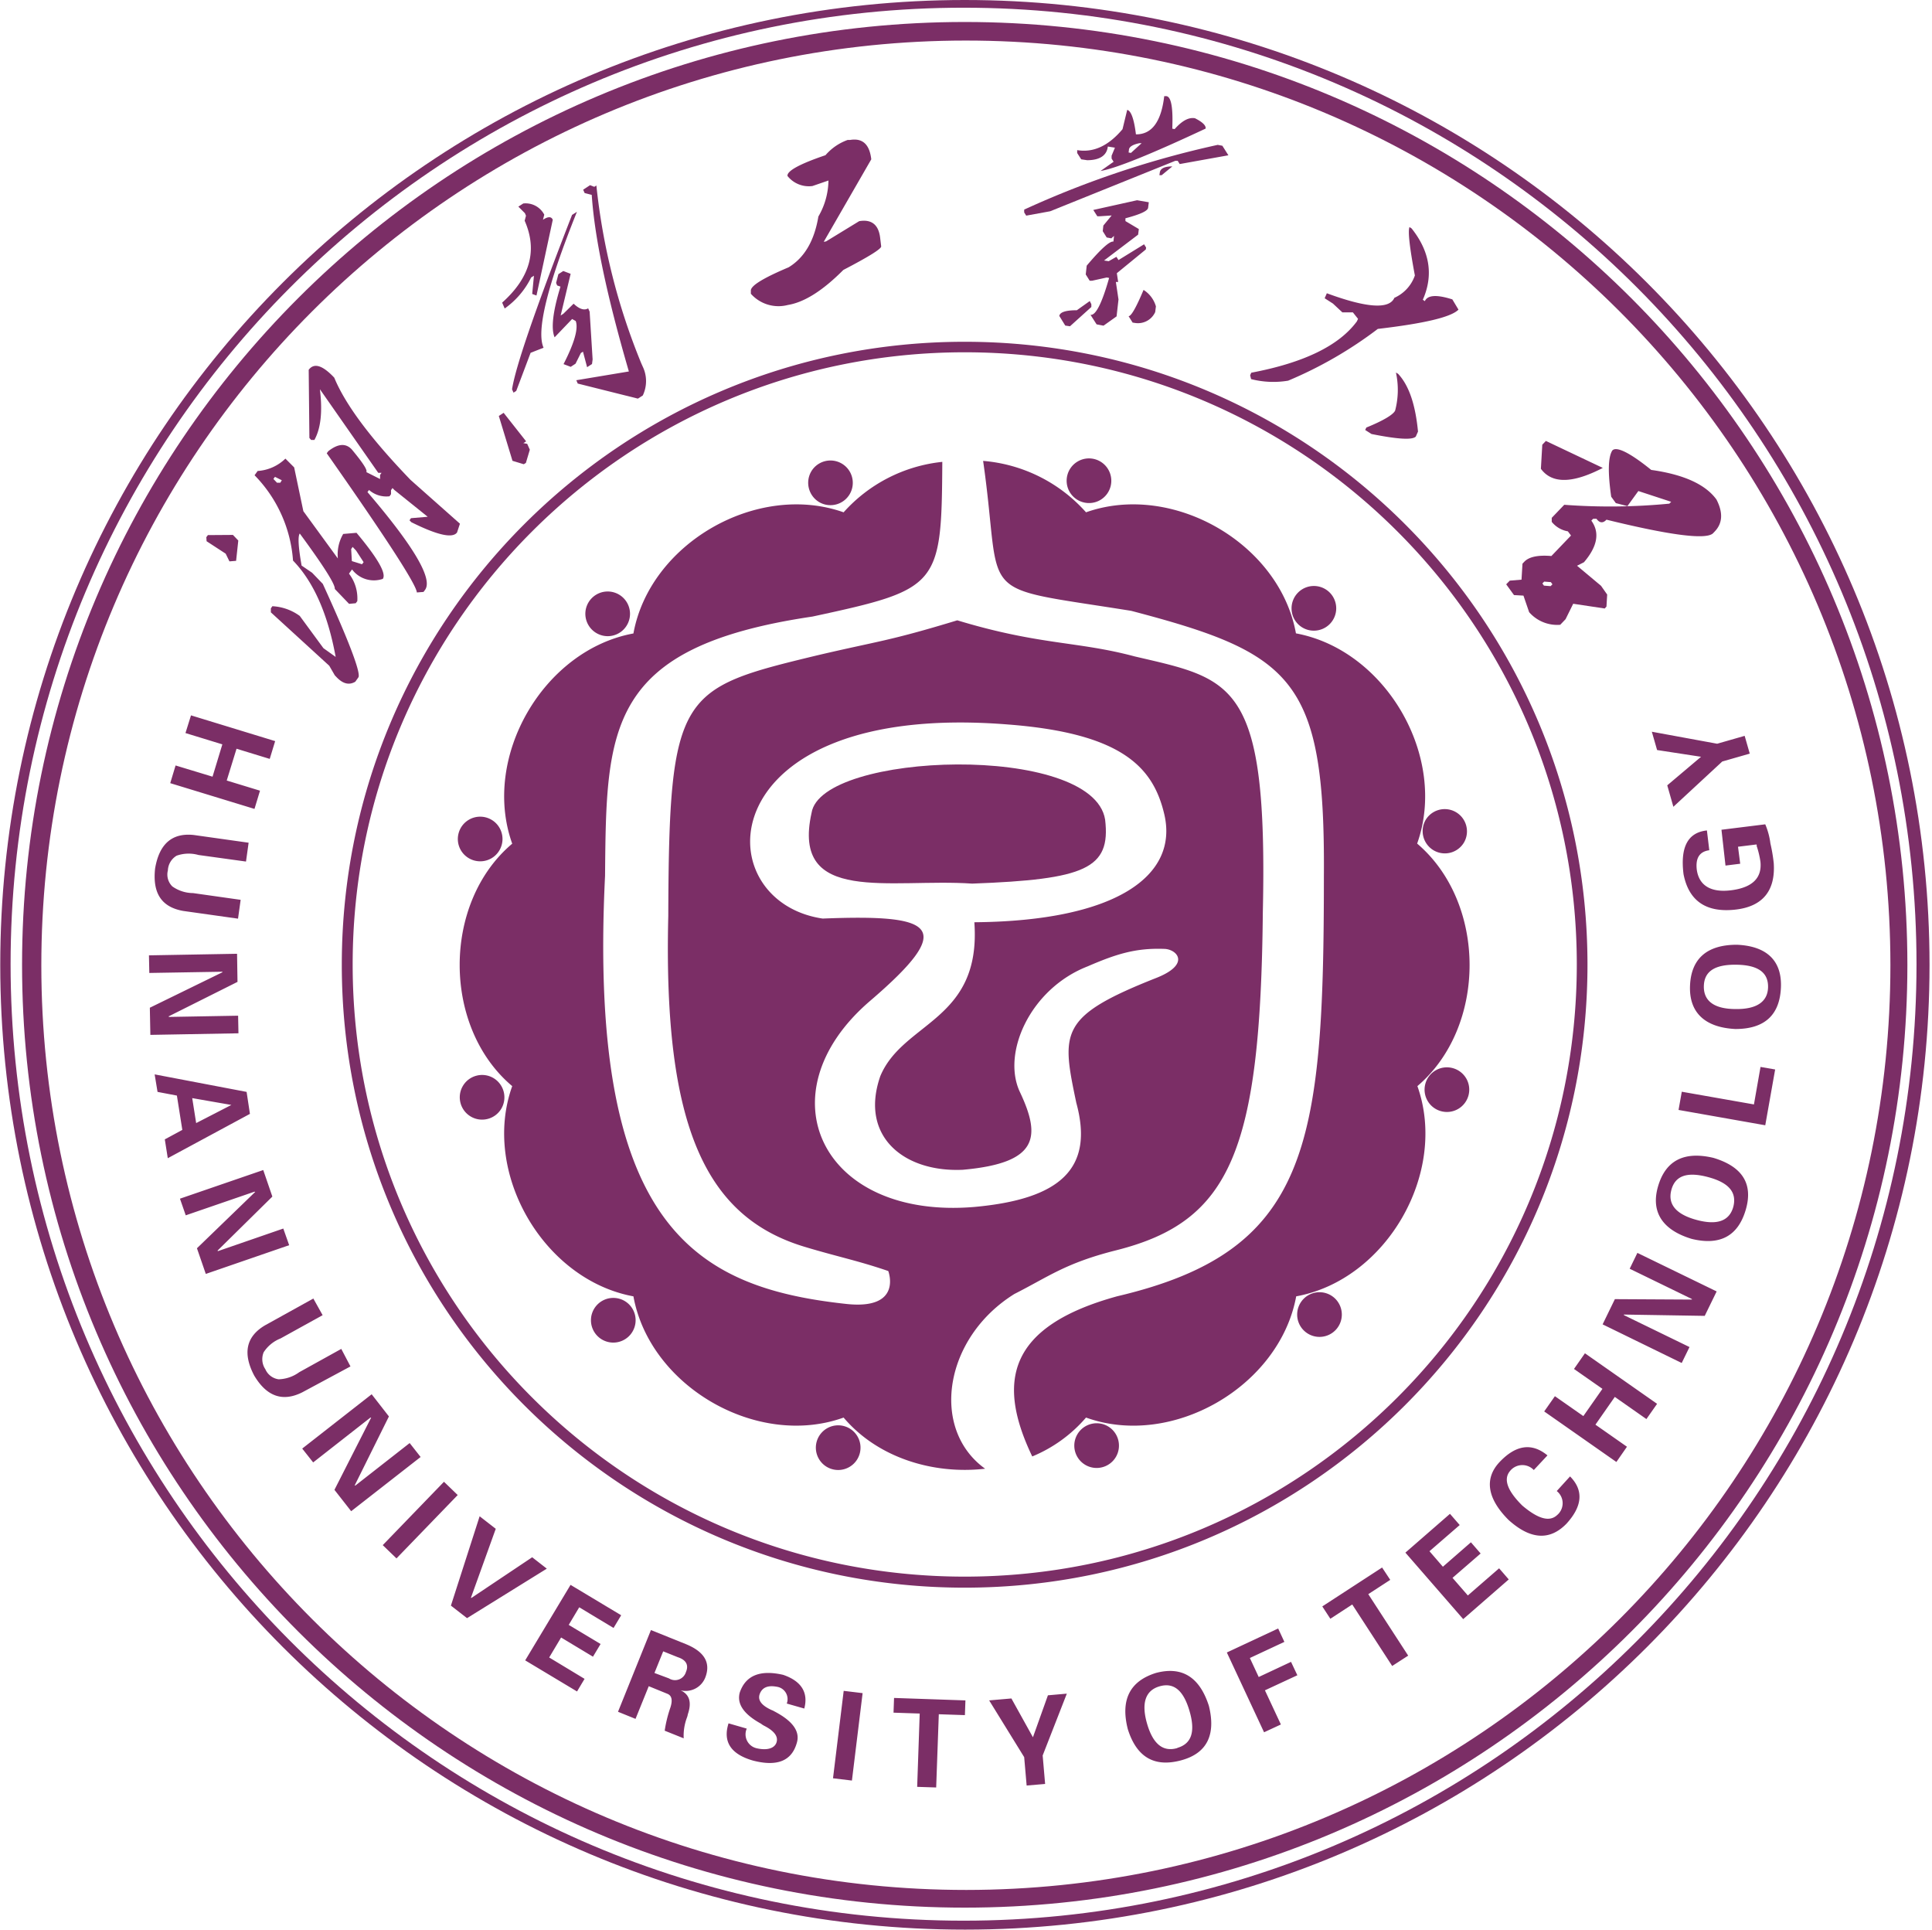
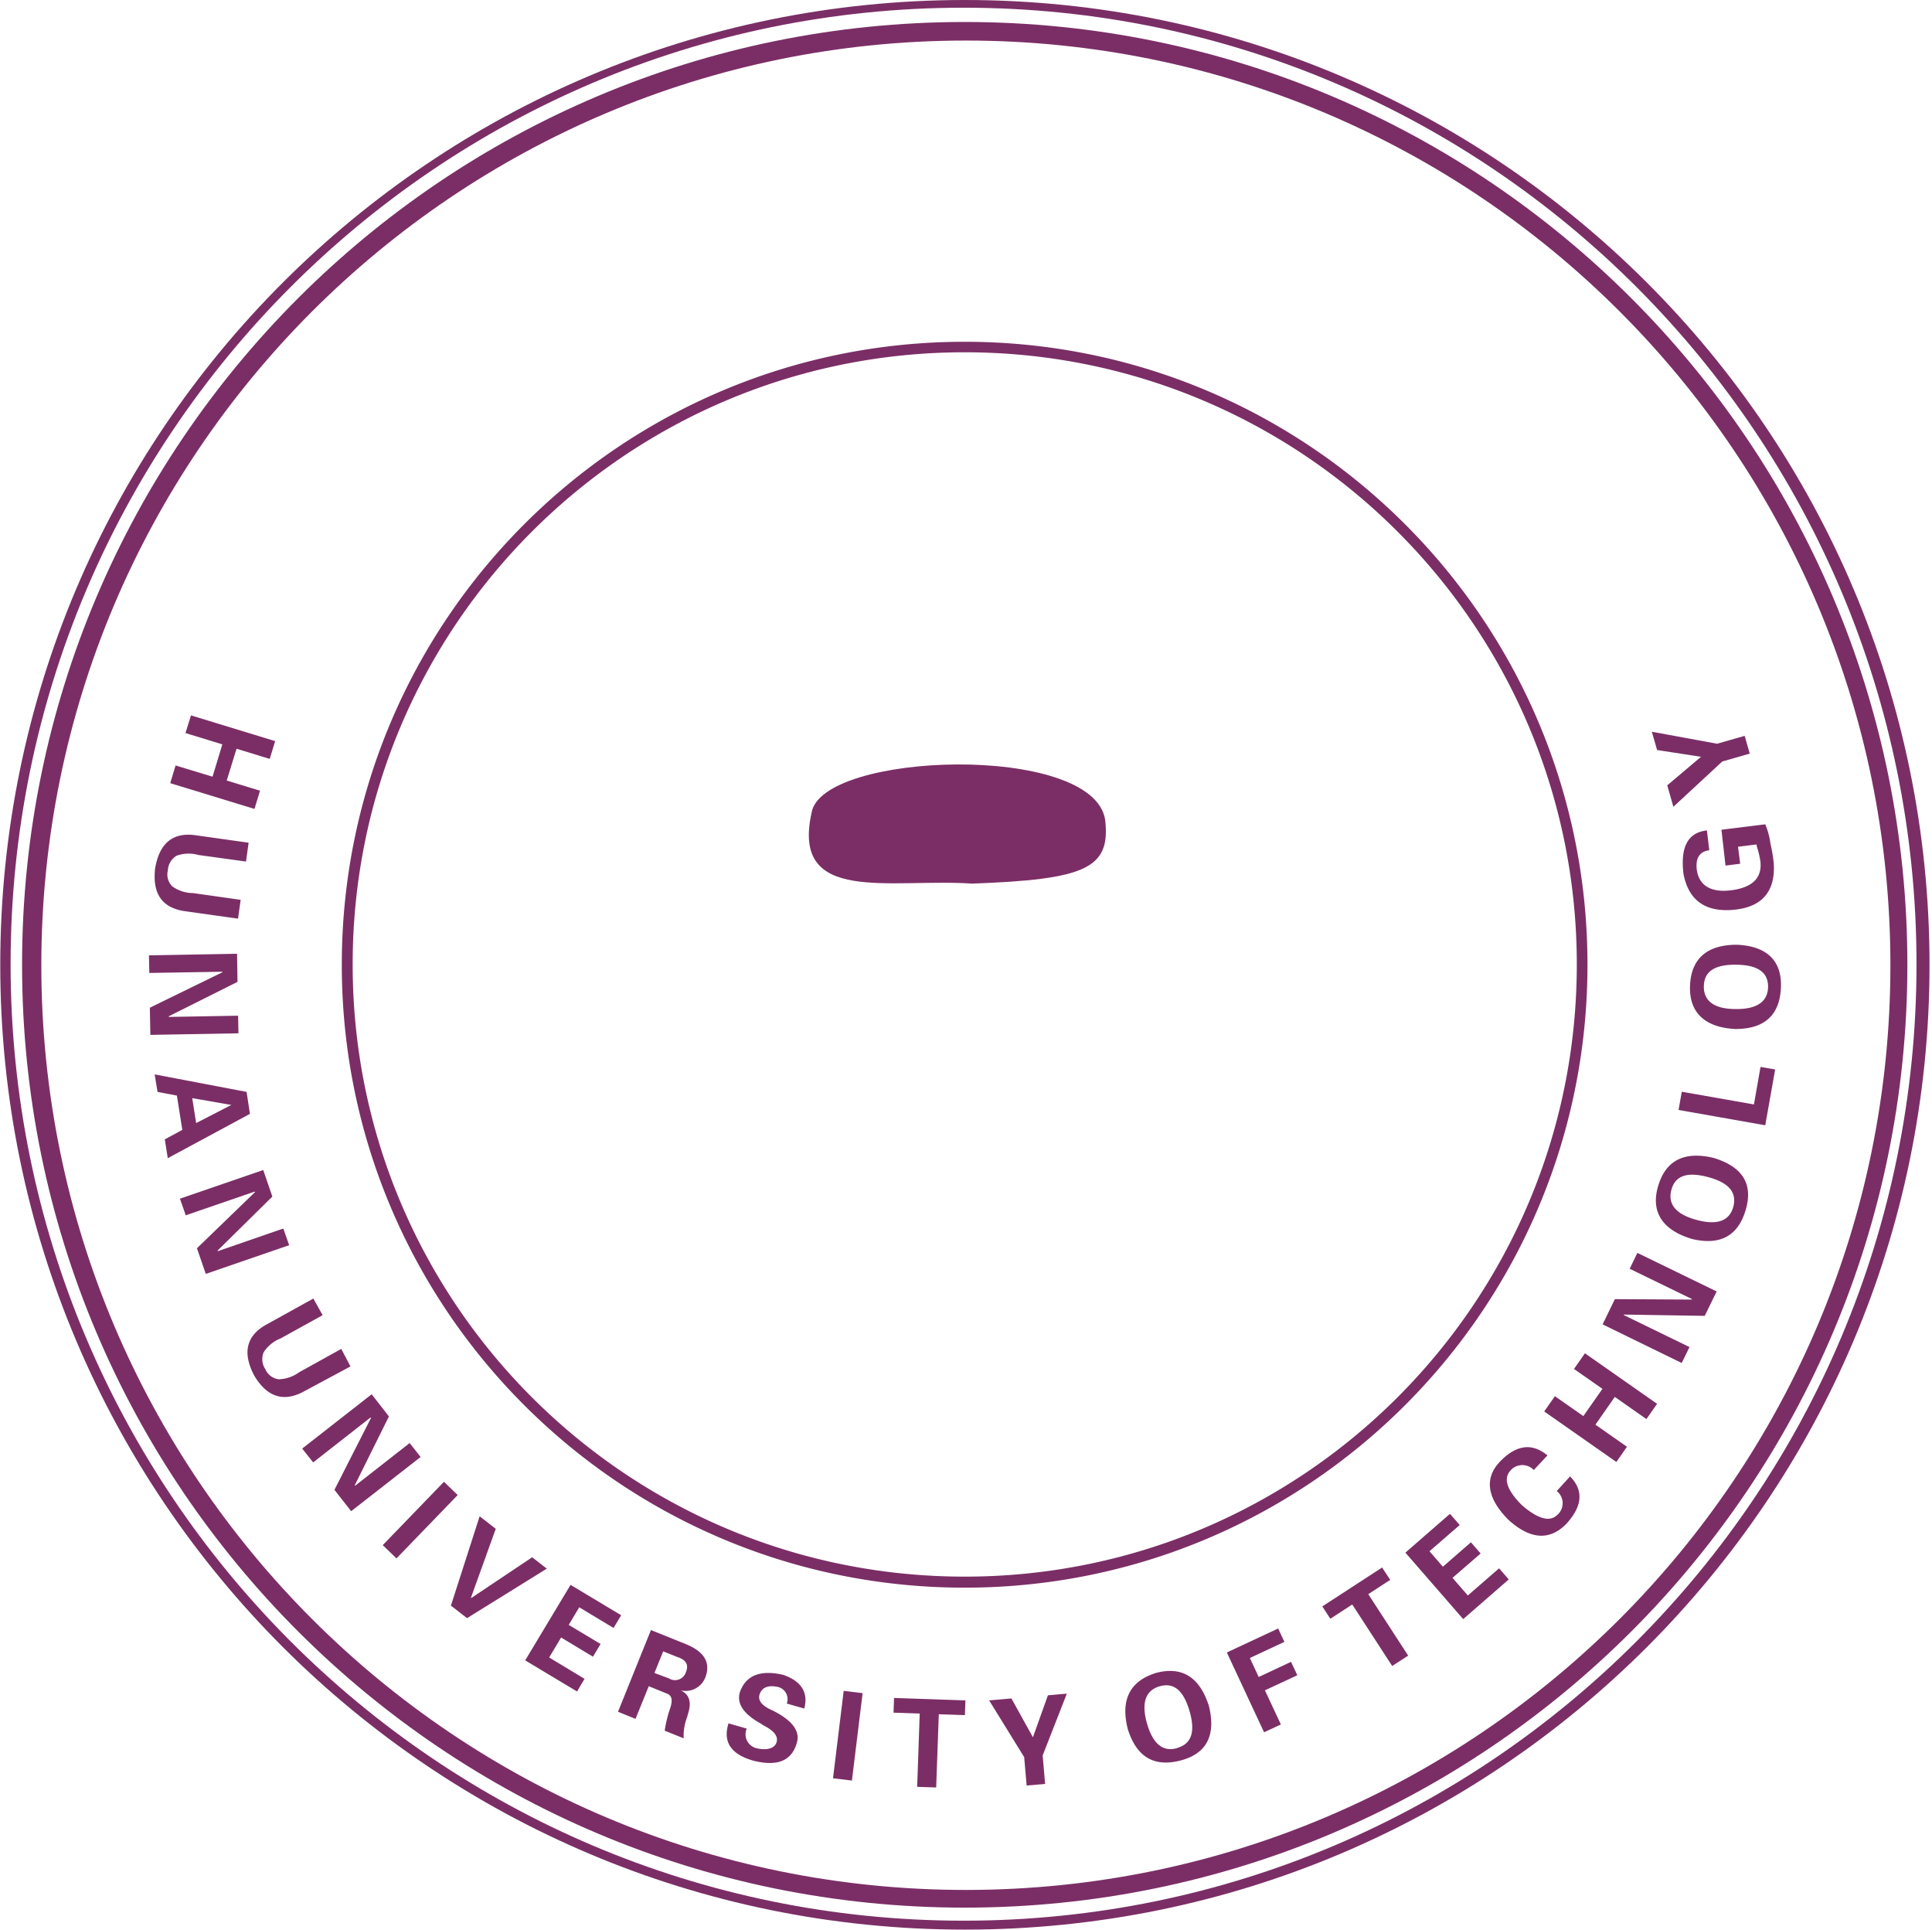
<svg xmlns="http://www.w3.org/2000/svg" width="758" height="757" fill="none">
-   <path fill="#7B2E66" fill-rule="evenodd" d="M556.001 330.914c12.09-33.878-12.2-75.9-47.55-82.462-6.43-35.426-48.52-59.477-82.36-47.486a60.63 60.63 0 0 0-40.376-20.169c8.04 55.765-4.913 48.687 58.106 58.823 63.25 16.597 76.14 26.596 75.59 103.939 0 106.515-5.88 147.265-81.06 164.926-43.256 11.888-47.276 33.775-33.36 62.844a55.9 55.9 0 0 0 21.1-15.256c33.81 12.198 75.93-12.197 82.46-47.554 35.39-6.425 59.65-48.481 47.55-82.463 27.35-23.296 27.28-71.845-.1-95.142M238.416 249.554a8.763 8.763 0 1 0-8.762-8.761 8.795 8.795 0 0 0 8.762 8.761M192.753 336.721a8.761 8.761 0 0 0-8.724-15.197c-4.199 2.409-5.645 7.764-3.237 11.96q.002.004.004.007c2.422 4.176 7.761 5.617 11.957 3.23M193.543 422.862c-4.185-2.425-9.549-.999-11.974 3.185s-1 9.549 3.185 11.975c4.185 2.425 9.548 1 11.974-3.185l.01-.018a8.794 8.794 0 0 0-3.195-11.957M240.616 509.141a8.763 8.763 0 0 0-8.762 8.762 8.763 8.763 0 0 0 8.762 8.762 8.763 8.763 0 0 0 8.762-8.762v-.034a8.727 8.727 0 0 0-8.727-8.728zM324.452 560.305a8.76 8.76 0 0 0-3.172 11.978c2.43 4.185 7.793 5.604 11.978 3.171 4.175-2.425 5.597-7.772 3.185-11.953a8.76 8.76 0 0 0-11.967-3.209z" clip-rule="evenodd" />
-   <path fill="#7B2E66" fill-rule="evenodd" d="M434.64 559.48a8.763 8.763 0 0 0-11.97 3.209 8.764 8.764 0 0 0 15.17 8.782c2.41-4.195.99-9.555-3.2-11.991M517.69 506.906a8.76 8.76 0 0 0-8.76 8.762 8.76 8.76 0 0 0 8.76 8.761 8.76 8.76 0 0 0 8.76-8.761 8.76 8.76 0 0 0-8.76-8.762M563.321 419.84c-4.2 2.408-5.65 7.765-3.24 11.96s7.77 5.645 11.96 3.237a8.76 8.76 0 0 0 3.24-11.961c0-.003-.01-.003-.01-.006-2.42-4.175-7.76-5.618-11.95-3.23M562.531 333.601a8.72 8.72 0 0 0 11.91-3.22 8.728 8.728 0 0 0-15.11-8.737 8.766 8.766 0 0 0 3.2 11.957M515.49 247.391a8.76 8.76 0 0 0 8.76-8.762 8.76 8.76 0 0 0-8.76-8.762 8.76 8.76 0 0 0-8.76 8.762v.034c0 4.82 3.901 8.728 8.721 8.728zM431.65 196.159a8.75 8.75 0 0 0 3.17-11.978 8.75 8.75 0 0 0-11.97-3.172c-4.18 2.426-5.6 7.773-3.19 11.955 2.44 4.184 7.8 5.611 11.99 3.195M321.428 196.984a8.76 8.76 0 0 0 11.974-3.186 8.761 8.761 0 0 0-15.159-8.789l-.01.018a8.83 8.83 0 0 0 3.195 11.957M445.26 126.681a7.42 7.42 0 0 0 7.97-4.261l.28-2.233a11.3 11.3 0 0 0-4.85-6.46c-2.89 6.872-4.84 10.308-5.87 10.308l1.58 2.508zM427.56 118.094l-5.08 3.607c-4.37 0-6.63.756-6.87 2.234l2.33 3.779 1.86.275 8.38-7.559v-1.099zM232.163 76.447q1.648 25.013 14.568 69.269l-20.616 3.436.55 1.305 23.605 5.91 1.924-1.237a13.08 13.08 0 0 0 0-11.27l-.584-1.305a252.2 252.2 0 0 1-17.626-69.785l-.825.516-1.649-.653-2.714 1.786.584 1.306zM309.093 119.636c6.528-1.065 13.744-5.669 21.784-13.744q14.982-7.799 14.843-9.242l-.412-3.436c-.619-5.12-3.436-7.284-8.212-6.46l-12.988 7.937-.928.172 18.657-32.367c-.687-5.91-3.435-8.418-8.349-7.593h-.928a20.6 20.6 0 0 0-8.692 5.978c-10.136 3.436-15.153 6.185-14.912 8.144a10.72 10.72 0 0 0 9.792 3.951l6.288-2.165a28.7 28.7 0 0 1-3.952 14.122q-2.37 14.26-11.682 19.928c-10.101 4.261-15.049 7.319-14.809 9.243v1.134a14.5 14.5 0 0 0 14.5 4.398M201.48 154.031l1.065-.688 5.635-14.946 5.085-1.993q-4.396-9.792 13.091-53.326l-1.924 1.237q-21.579 55.422-23.536 68.41zM88.541 217.189l1.477 3.023 2.612-.206.86-7.971-2.097-2.199-9.827.069-.618.824.103 1.581zM131.696 257.696l-4.81-3.436-9.277-12.644a19.93 19.93 0 0 0-10.754-3.814l-.585.859v1.547l22.918 20.959 2.165 3.745.721.756c2.474 2.577 4.914 3.195 7.319 1.752l1.202-1.684c1.1-1.511-3.436-13.743-13.95-36.695l-4.191-4.364-4.124-2.817q-1.922-10.858-.721-12.576c9.346 12.713 13.95 19.963 13.744 21.75l5.6 5.841 2.611-.241.619-.824c.258-3.874-.9-7.709-3.264-10.789l1.202-1.649a10.72 10.72 0 0 0 12.061 3.71q2.23-3.091-10.308-18.073l-5.223.447a15.87 15.87 0 0 0-2.096 9.621l-13.537-18.555-3.608-17.18-3.436-3.436a17.2 17.2 0 0 1-10.892 4.845l-1.202 1.683a53.23 53.23 0 0 1 15.083 33.467q12.095 12.473 16.733 37.795m6.666-43.155 1.374 1.478 2.921 4.501-.619.824-3.985-1.237-.275-4.707zm-28.381-25.186h-1.305l-1.409-1.478.618-.824 2.68 1.34z" clip-rule="evenodd" />
-   <path fill="#7B2E66" fill-rule="evenodd" d="m223.916 143.902 1.89-1.237 2.096-4.192.825-.516 1.615 6.082 1.924-1.237.24-1.821-1.168-18.726-.584-1.305c-1.443.927-3.436.343-5.704-1.821l-4.02 3.951-1.065.687 3.917-16.355-2.886-1.1-1.924 1.237-.894 3.436.413.997 1.305.446c-2.999 9.804-3.769 16.436-2.302 19.894l6.872-7.181 1.409.791c1.099 2.955-.515 8.589-4.776 16.904zM122.076 172.585h1.271c2.543-4.57 3.23-11.167 2.165-19.894l22.883 32.778h1.306l-.585.825v1.615l-5.394-2.715c.55-.756-1.409-3.745-5.772-8.967-2.337-2.44-5.395-2.199-9.14.756l-.618.824q35.046 49.96 35.355 54.598l2.612-.206.618-.825q4.639-6.494-22.608-38.345l.618-.824a10.3 10.3 0 0 0 8.04 2.474l.584-.825v-1.581l.584-.824.688.721 13.125 10.549-6.563.549-.584.825.722.756q15.322 7.627 17.935 4.02l1.134-3.436-19.379-17.181-.721-.756q-22.85-23.845-29.205-39.341-6.873-7.319-10.033-3.092l.274 26.731zM449.66 97.101l-.79-1.271-10.039 6.185-.821-1.272-3.02 1.718-1.83-.275 13.37-10.136.28-2.199-5.26-3.126v-1.1c5.77-1.512 8.761-2.886 8.901-4.123l.269-2.165-4.6-.79-17.18 3.814 1.58 2.474h.931l4.699-.31-3.26 3.952-.24 2.199 1.551 2.474 1.819.343 1.061-.962-.24 2.233c-1.44-.24-4.951 2.887-10.481 9.45l-.38 3.436 1.55 2.473h.931l5.769-1.271.93.172q-4.26 14.98-7.319 14.465l2.399 3.745 2.721.516 5.12-3.642.75-6.632-1.031-6.872h.901l-.521-3.435 11.37-9.312zM205.5 182.107l.825-.515 1.546-5.189-1.031-2.302-1.512-.275 1.1-.687-8.831-11.201-1.889 1.237 5.36 17.592zM208.387 108.852l1.1-.687-.688 7.147 1.684.618 6.391-29.721c-.55-1.306-1.821-1.34-3.848 0l.515-1.993a8.25 8.25 0 0 0-8.246-4.398l-1.924 1.237 2.577 2.577.412.996-.515 1.959q7.662 17.385-8.831 32.126l.997 2.302a32.46 32.46 0 0 0 10.376-12.163M454.88 68.717h.89l4.19-3.436c-3.12 0-4.77.825-4.94 2.508zM505.391 149.329a160.8 160.8 0 0 0 35.18-20.306c18.18-2.13 28.729-4.604 31.649-7.559l-2.409-4.02c-6.15-1.959-9.72-1.718-10.79.687l-.791-.55c4.24-9.621 2.771-18.943-4.399-27.969l-.821-.55q-1.035 2.303 2.1 19.001a14.94 14.94 0 0 1-8.039 8.762c-2.02 4.582-10.85 3.986-26.5-1.786l-.851 1.958 3.26 2.096 3.681 3.436h4.12l2.03 2.543-.451.996c-7.01 9.529-20.819 16.241-41.439 20.135l-.441.996.37 1.512a35.2 35.2 0 0 0 14.541.618M628.841 183.551l-22.33-10.582-1.41 1.477-.55 9.449c4.33 5.933 12.43 5.818 24.29-.344M536.07 167.711l-.45.962 2.48 1.58c10.31 2.062 16.04 2.405 17.38.997l.86-1.959c-.99-10.308-3.43-17.97-7.8-22.643l-.86-.515a31.86 31.86 0 0 1-.31 14.912c-.65 1.512-4.43 3.882-11.3 6.666" clip-rule="evenodd" />
-   <path fill="#7B2E66" fill-rule="evenodd" d="m597.71 233.644 2.23 6.494a14.62 14.62 0 0 0 12.2 4.948l2.1-2.199 2.99-6.048 12.37 1.856.68-.756.28-4.707-2.41-3.436-9.41-7.869 2.71-1.374c5.29-6.185 6.29-11.648 2.89-16.321l.72-.721h1.31c1.2 1.683 2.54 1.821 3.91.343 24.95 6.116 38.86 7.914 41.75 5.395l.69-.722q4.695-4.844.72-12.575c-4.33-5.956-12.86-9.827-25.6-11.615-8.49-6.871-13.74-9.38-15.29-7.593-1.65 2.68-1.75 8.693-.41 18.108l1.82 2.509 4.54 1.168 4.29-5.91 12.88 4.226-.72.722c-13.7 1.32-27.5 1.47-41.23.446l-4.91 5.12v1.58a10.3 10.3 0 0 0 6.32 3.711l1.24 1.649-7.7 8.041c-5.22-.447-8.79.309-10.62 2.233l-.72.756-.38 6.288-4.6.378-1.41 1.443 3.06 4.226zm8.14-5.498 2.62.207.61.859-.72.721-2.61-.206-.62-.859zM412.03 82.873l49.1-19.791h.93l.79 1.27 19.1-3.435-2.37-3.745-1.82-.344a373.6 373.6 0 0 0-75.931 25.392v1.1l.79 1.27zM426.53 62.843c5.02 0 7.73-1.924 8.11-5.36l2.79.447-1.31 3.161v1.1l.79 1.27-5.12 3.609c5.93-.985 19.68-6.529 41.23-16.63.17-1.203-1.24-2.577-4.19-4.055-2.44-.447-5.09.997-7.97 4.26l-.93-.171c.34-8.143-.41-12.404-2.23-12.747h-.93q-1.755 15.05-11.1 14.98c-.75-6.15-1.96-9.311-3.43-9.586l-1.83 7.56c-5.53 6.562-11.44 9.276-17.79 8.211v1.134l1.58 2.474zm16.39-3.985c0-1.237 1.48-2.13 4.06-2.68h.92l-4.19 3.814-.92-.172z" clip-rule="evenodd" />
  <path fill="#7B2E66" fill-rule="evenodd" d="M378.499 8.625C174.24 8.625 8.656 174.211 8.656 378.472S174.24 748.318 378.5 748.318c204.261 0 369.841-165.585 369.841-369.846C748.32 174.219 582.75 8.644 378.499 8.625m.584 732.753c-200.332.075-362.793-162.263-362.868-362.597C16.14 178.449 178.476 15.985 378.808 15.909S741.6 178.174 741.68 378.507v.137c-.02 200.272-162.33 362.637-362.597 362.734" clip-rule="evenodd" />
  <path fill="#7B2E66" fill-rule="evenodd" d="M622.831 378.47c.02-134.96-109.37-244.381-244.331-244.4-134.956-.019-244.377 109.371-244.398 244.331-.02 134.958 109.373 244.379 244.329 244.4h.069c134.931-.021 244.311-109.398 244.331-244.331M378.5 618.472c-132.623 0-240.137-107.515-240.137-240.139 0-132.626 107.514-240.14 240.137-240.14 132.621 0 240.141 107.514 240.141 240.14v.034c-.03 132.611-107.53 240.105-240.141 240.105M648.08 287.039l2.06 7.181 17.25 2.646-13.26 11.201 2.4 8.418 19.18-17.764 10.79-3.092-2-6.975-10.79 3.092zM681.441 370.602c-11.82 0-17.97 5.532-18.38 16.114s5.979 16.355 17.799 16.94c11.48 0 17.42-5.498 17.87-16.321.44-10.823-5.949-16.252-17.289-16.733m-.44 25.22c-8.45 0-12.65-3.161-12.51-9.002s4.36-8.522 12.85-8.384 12.44 3.092 12.34 8.796c-.11 5.703-4.44 8.727-12.79 8.59zM676.98 339.543l5.77-.721-.86-6.667 7.25-.893c.17.378.17.481 0 .378a36 36 0 0 1 1.55 6.391c.65 6.322-3.1 10.068-11.24 11.167s-12.88-1.787-13.74-8.074c-.52-4.571 1.1-7.079 4.91-7.595l-.93-7.765c-7.46.779-10.52 6.505-9.17 17.181 2.03 10.308 8.66 15.049 19.96 13.915 11.31-1.134 16.12-7.662 15.43-18.244a64 64 0 0 0-1.31-7.767 28.2 28.2 0 0 0-2.02-7.49l-17.18 2.13zM672.24 454.2c-11.51-2.714-18.76 1.031-21.72 11.167-2.95 10.136 1.82 17.179 13.19 20.615 11.1 2.715 18.22-1.099 21.24-11.51s-1.72-16.974-12.71-20.272m7.83 19.104c-1.51 5.635-6.29 7.421-14.36 5.257-8.08-2.165-11.48-6.116-9.97-11.785 1.52-5.67 6.29-7.216 14.47-5.017s11.23 6.013 9.86 11.545M688.141 433.237l-28.31-4.982-1.27 7.147 34.02 6.012 3.88-21.886-5.741-.997zM307.238 656.99q-13.504-3.09-16.974 6.872c-1.271 4.467 1.478 8.556 8.315 12.301.351.288.732.543 1.134.756 3.986 2.027 5.635 4.157 4.982 6.459s-3.436 3.436-7.903 2.405a5.6 5.6 0 0 1-3.813-7.696l-7.147-2.062c-2.292 7.24.904 12.105 9.586 14.603 9.415 2.44 15.153.206 17.18-6.872 1.408-4.535-1.546-8.658-8.865-12.472a4 4 0 0 0-.859-.412c-4.157-1.856-5.704-3.986-4.776-6.426s3.092-3.436 6.631-2.783a4.912 4.912 0 0 1 3.952 6.597l6.872 1.959c1.683-6.357-1.237-10.824-8.315-13.229M350.565 671.836l10.273.343-.996 28.759 7.456.24 1.03-28.724 10.24.344.206-5.774-28.003-.962zM326.822 697.573l7.422.893 4.192-34.292-7.422-.893zM610.77 584.9a6.08 6.08 0 0 1 1.01 8.542q-.36.458-.81.839c-2.99 2.852-7.52 1.58-13.74-3.711-5.84-5.808-7.46-10.309-4.81-13.504a6.186 6.186 0 0 1 8.69-1.014c.23.182.45.385.66.601l5.36-5.738c-6.09-5.016-12.31-4.157-18.66 2.474-6.36 6.632-4.88 14.603 3.43 22.885 8.55 7.672 16.09 8.167 22.65 1.477 6.28-6.872 6.87-13.092 1.44-18.589zM575.891 625.859l-6.01-6.906 11.03-9.552-3.81-4.398-11 9.586-5.26-6.082 11.86-10.273-3.82-4.398-17.49 15.221 22.68 26.079 17.87-15.565-3.78-4.363zM269.134 644.962l-13.743-5.532-12.92 32.057 6.872 2.783 5.189-12.816 7.249 2.955c1.787.687 2.165 2.474 1.272 5.326a50 50 0 0 0-2.268 9.174l7.456 2.989a20.3 20.3 0 0 1 1.34-8.315q.186-.537.275-1.1c1.615-4.707.653-7.833-2.852-9.414a8.28 8.28 0 0 0 9.758-5.154q3.195-8.52-7.628-12.953m0 10.892a4.468 4.468 0 0 1-6.665 2.542l-5.704-2.13 3.436-8.487 5.738 2.302c3.195 1.031 4.363 3.024 3.195 5.773M545.45 619.743l-3.2-4.845-23.46 15.257 3.16 4.844 8.59-5.6 15.67 24.12 6.28-4.054-15.66-24.12zM453.47 656.27c-10.24 3.23-13.9 10.572-10.99 22.024 3.43 10.927 10.3 15.05 20.82 12.267 10.51-2.783 13.74-10.308 10.99-21.406-3.64-11.305-10.55-15.634-20.82-12.885m8.45 29.447c-5.63 1.649-9.58-1.582-11.89-9.588-2.3-8.005-.68-13.022 4.95-14.637 5.64-1.614 9.42 1.718 11.75 9.827 2.34 8.109.69 12.747-4.81 14.329zM411.14 665.027l-5.88 16.459-8.448-15.222-8.727.756 13.744 22.265.962 11.132 7.249-.618-.96-11.167 9.48-24.257zM506.52 651.904l-12.68 5.944-3.47-7.456 13.54-6.322-2.44-5.258-20.13 9.416 14.6 31.301 6.6-3.058-6.26-13.4 12.72-5.91zM240.719 638.608l2.989-4.982-19.859-11.923-17.798 29.618 20.34 12.199 2.955-4.948-13.881-8.385 4.673-7.834 12.507 7.525 2.989-4.982-12.507-7.49 4.123-6.907zM102.01 310.166l-13.057-3.986 3.849-12.472 13.022 3.986 2.13-6.975-33.019-10.102-2.165 6.941 14.465 4.432-3.848 12.679-14.5-4.398-2.095 6.94 33.053 10.103zM208.798 610.877l-23.879 15.977-.138-.137 9.724-27.007-6.322-4.913-11.27 35.047 6.322 4.913 31.301-19.413zM617.54 537.009l11.16 7.799-7.49 10.687-11.16-7.799-4.2 5.978 28.32 19.825 4.15-5.978-12.37-8.659 7.6-10.892 12.4 8.693 4.19-5.978-28.31-19.826zM96.753 428.325l-36.077-6.872 1.134 6.872 7.593 1.443 2.13 13.468-6.872 3.711 1.169 7.387 32.229-17.385zm-19.791 12.231-1.546-9.792 15.358 2.68zM639.391 497.696l24.359 11.854.1.24-30.269-.171-4.81 9.895 31.03 15.152 3.059-6.253-25.699-12.507-.07-.24 31.74.515 4.679-9.586-31.099-15.118zM71.912 357.343l21.475 3.024 1.03-7.387-18.691-2.646a14.2 14.2 0 0 1-8.11-2.611 6.53 6.53 0 0 1-1.751-6.288 7.07 7.07 0 0 1 3.436-5.772 14.15 14.15 0 0 1 8.555-.275l18.657 2.577 1.03-7.388-21.473-3.023q-12.782-1.409-15.221 13.159c-1.066 9.758 2.61 15.153 11.063 16.63M93.42 398.433l-27.109.481-.172-.206 27.04-13.538-.17-11.029-34.567.618.138 6.907 28.552-.481.206.171-28.552 13.95.206 10.652 34.565-.619zM111.149 481.929l-25.562 8.83-.276-.137 21.544-21.234-3.574-10.411-32.675 11.235 2.268 6.529 26.972-9.277.274.103-22.848 22.093 3.47 10.067 32.71-11.27zM160.73 566.076l-21.303 16.664-.275-.034 13.435-27.075-6.769-8.693-27.247 21.302 4.295 5.429 22.471-17.592.275.035-14.397 28.312 6.563 8.383 27.247-21.268z" clip-rule="evenodd" />
  <path fill="#7B2E66" d="m150.166 606.117 24.02-24.856 5.386 5.205-24.02 24.856z" />
  <path fill="#7B2E66" fill-rule="evenodd" d="m137.504 536.011-3.608-6.871-16.492 9.139a14.44 14.44 0 0 1-8.075 2.783 6.66 6.66 0 0 1-5.222-3.951 7.07 7.07 0 0 1-.653-6.666 14 14 0 0 1 6.597-5.394l16.527-9.14-3.642-6.528-18.967 10.514c-7.397 4.374-8.82 10.926-4.26 19.653 4.879 8.247 11.167 10.48 18.863 6.632z" clip-rule="evenodd" />
  <path fill="#7B2E66" fill-rule="evenodd" d="M378.5 0C169.479.038.063 169.516.1 378.54.14 587.563 169.617 756.98 378.638 756.942c208.994-.037 378.394-169.475 378.394-378.471C757.001 169.436 587.531 0 378.5 0m-.447 753.438c-206.465 0-373.897-168.019-373.897-375.207 0-207.189 167.432-375.207 373.897-375.207 206.468 0 373.868 168.018 373.868 375.207 0 207.188-167.44 375.207-373.868 375.207" clip-rule="evenodd" />
  <path fill="#7B2E66" fill-rule="evenodd" d="M381.454 346.618c44.326-1.649 54.426-5.841 52.126-25.116-4.85-30.202-111.499-26.594-115.176-2.612-8.04 36.181 30.992 25.529 63.05 27.728" clip-rule="evenodd" />
-   <path fill="#7B2E66" fill-rule="evenodd" d="M397.982 507.596c13.569-6.872 20.099-12.163 40.099-17.179 44.66-11.305 56.48-38.827 57.38-132.87 2.02-90.399-11.75-91.052-50.3-100.055-22.61-6.047-37.15-4.329-69.582-14.156-27.109 8.246-30.511 8.006-54.975 13.744-53.909 13.023-58.135 14.363-58.41 102.22-2.028 82.944 14.809 118.232 53.669 129.845 12.541 3.78 20.822 5.395 32.641 9.449 0 0 5.841 15.29-16.389 12.919-59.545-6.425-101.497-30.476-94.729-167.915.516-57.896.413-89.782 81.397-101.739 49.684-10.72 50.646-11.751 50.921-60.679a60.27 60.27 0 0 0-38.723 19.791c-33.878-11.991-76.003 12.06-82.462 47.519-35.322 6.494-59.717 48.551-47.553 82.463-27.488 23.193-27.488 71.95 0 95.108-12.164 33.844 12.163 75.935 47.553 82.463 6.425 35.39 48.584 59.717 82.462 47.553 13.331 15.738 35.046 22.403 55.524 20.067-21.68-15.6-16.148-51.368 11.477-68.548m-56.693-114.898c34.359-29.412 25.563-34.12-18.52-32.367-46.66-6.872-44.667-85.486 72.601-76.141 44.981 3.436 57.071 16.871 61.401 35.116 5.77 24.292-19 42.022-74.492 42.469 2.783 38.757-27.934 38.894-36.902 60.369-8.211 23.605 9.278 37.795 32.367 36.73 29.757-2.646 30.717-12.885 22.402-30.511-7.215-15.29 4.085-40.51 26.555-49.271 11.27-4.879 18.87-7.25 29.93-6.872 5.02 0 11 6.047-3.43 11.579-37.8 14.981-36.73 21.131-30.93 48.79 7.11 26.01-6.53 37.796-39.854 40.854-60.129 5.154-83.459-44.359-41.128-80.745" clip-rule="evenodd" />
</svg>